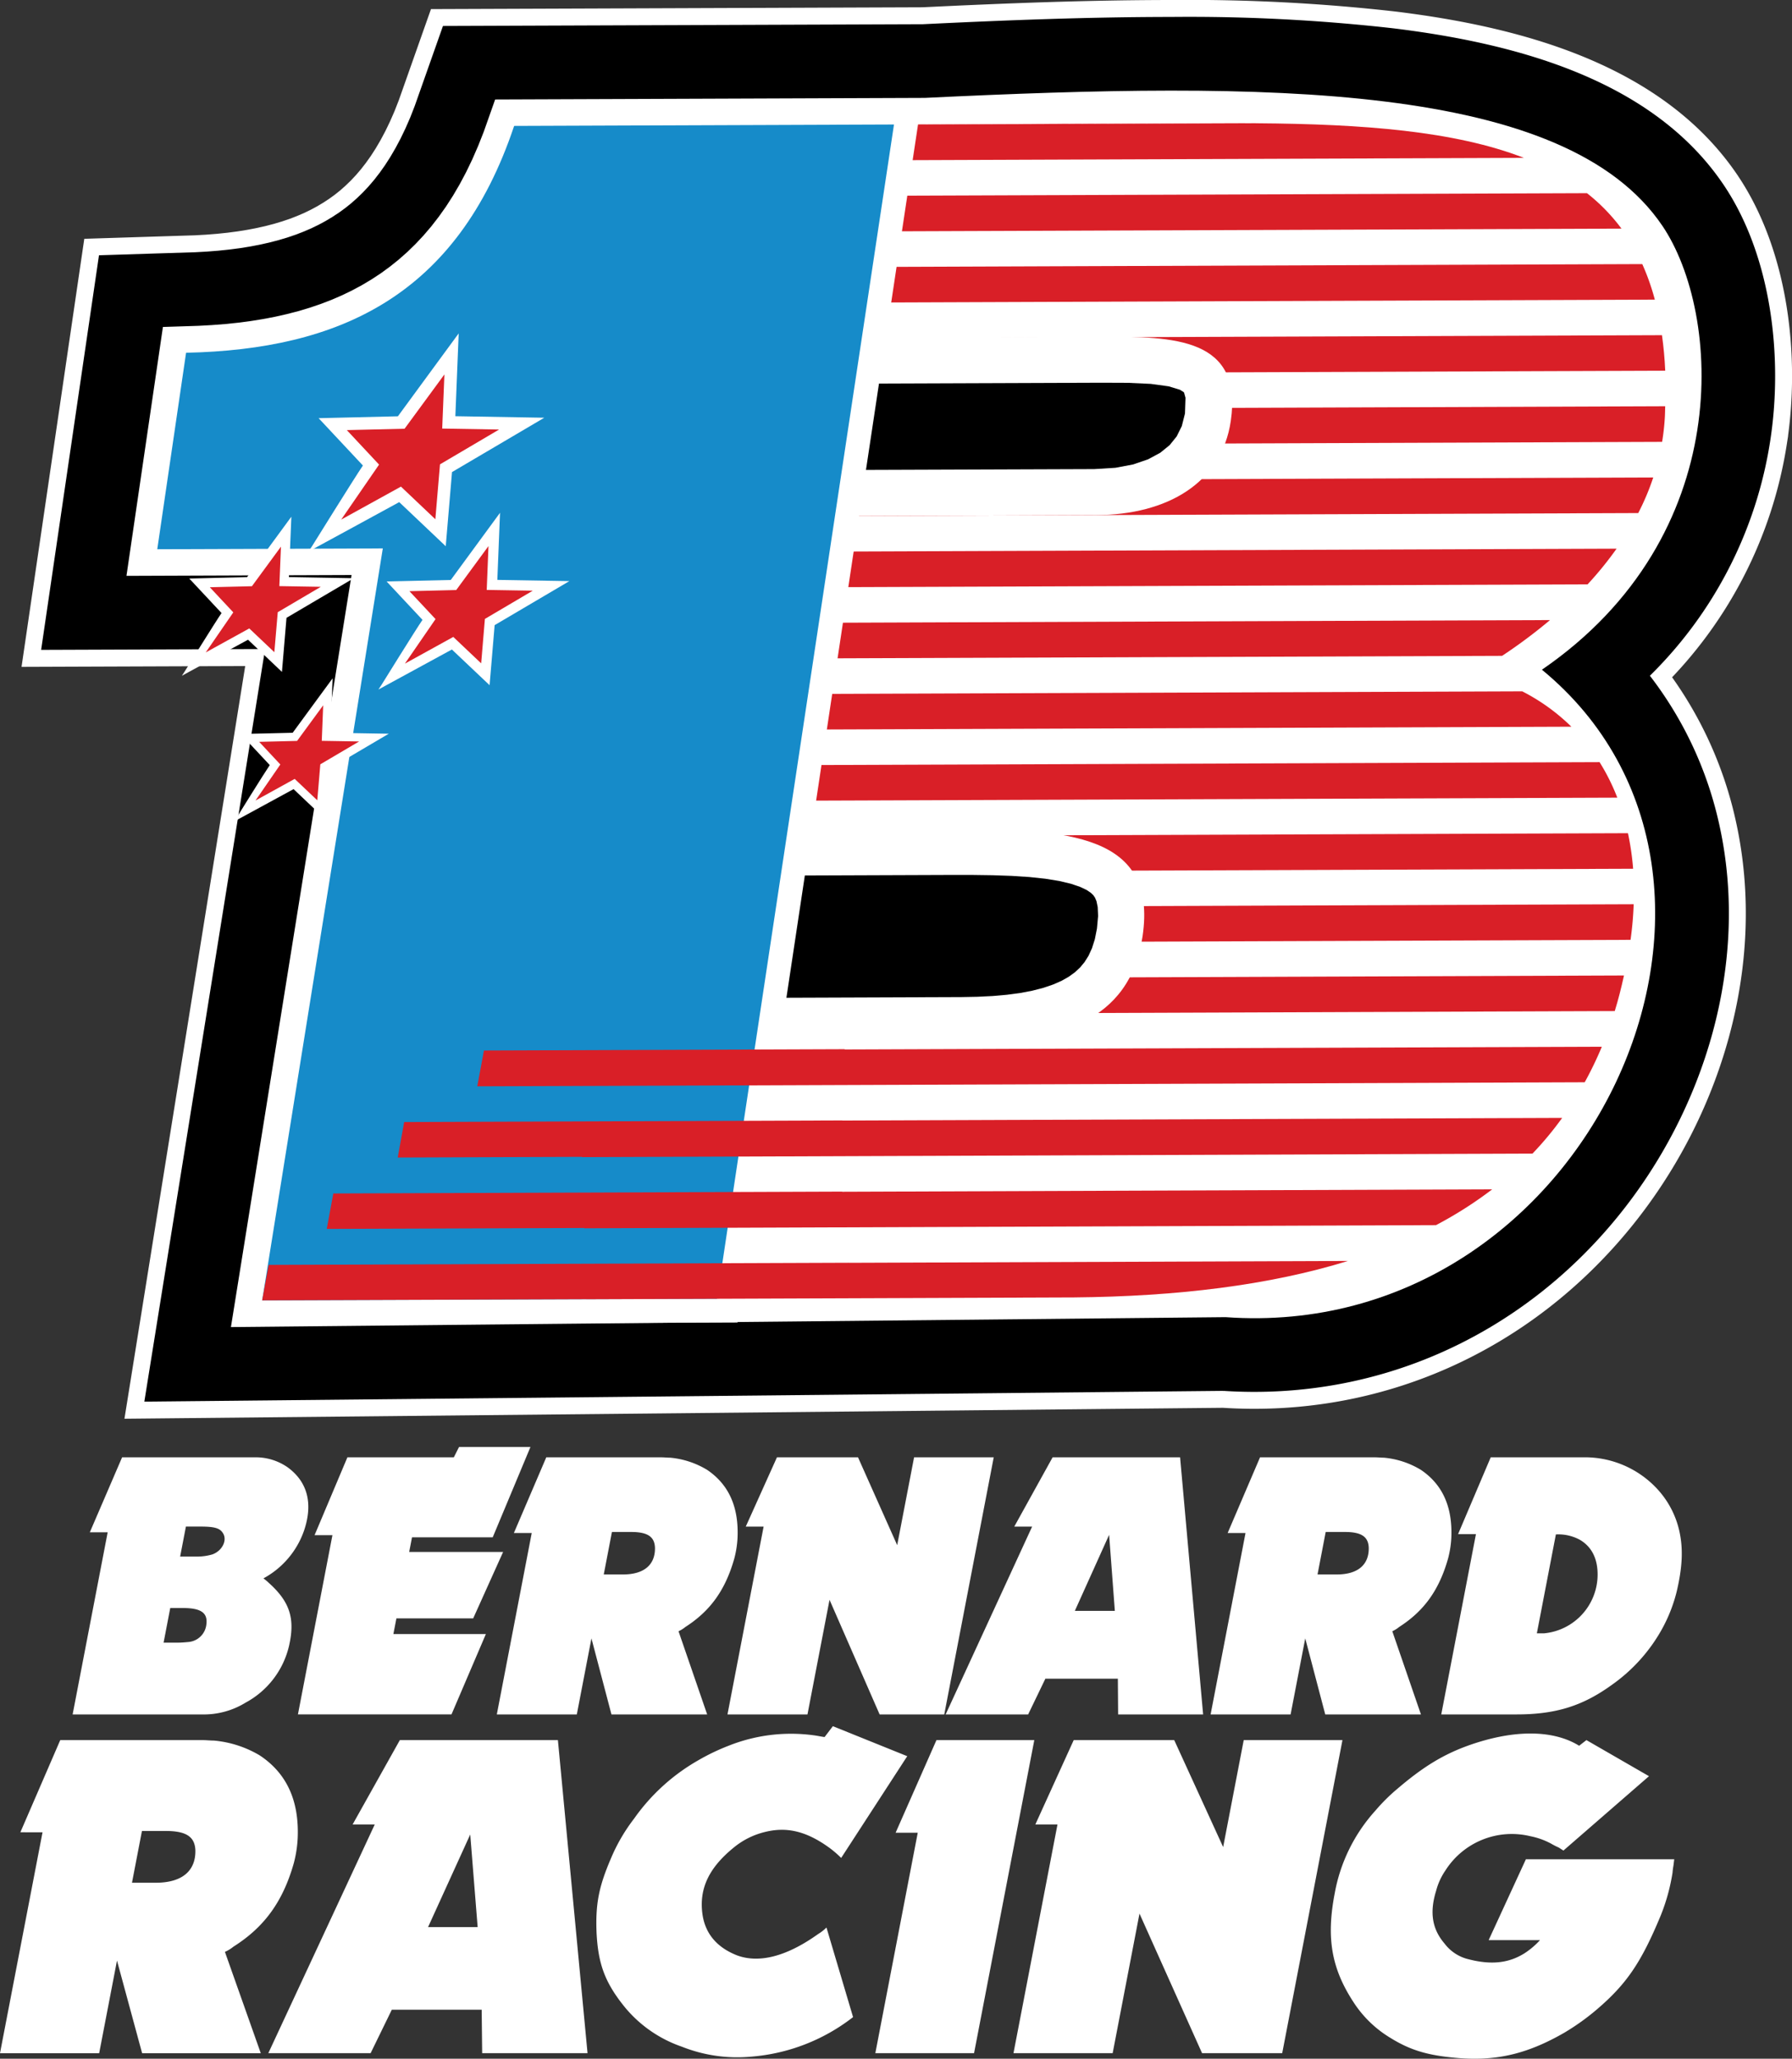
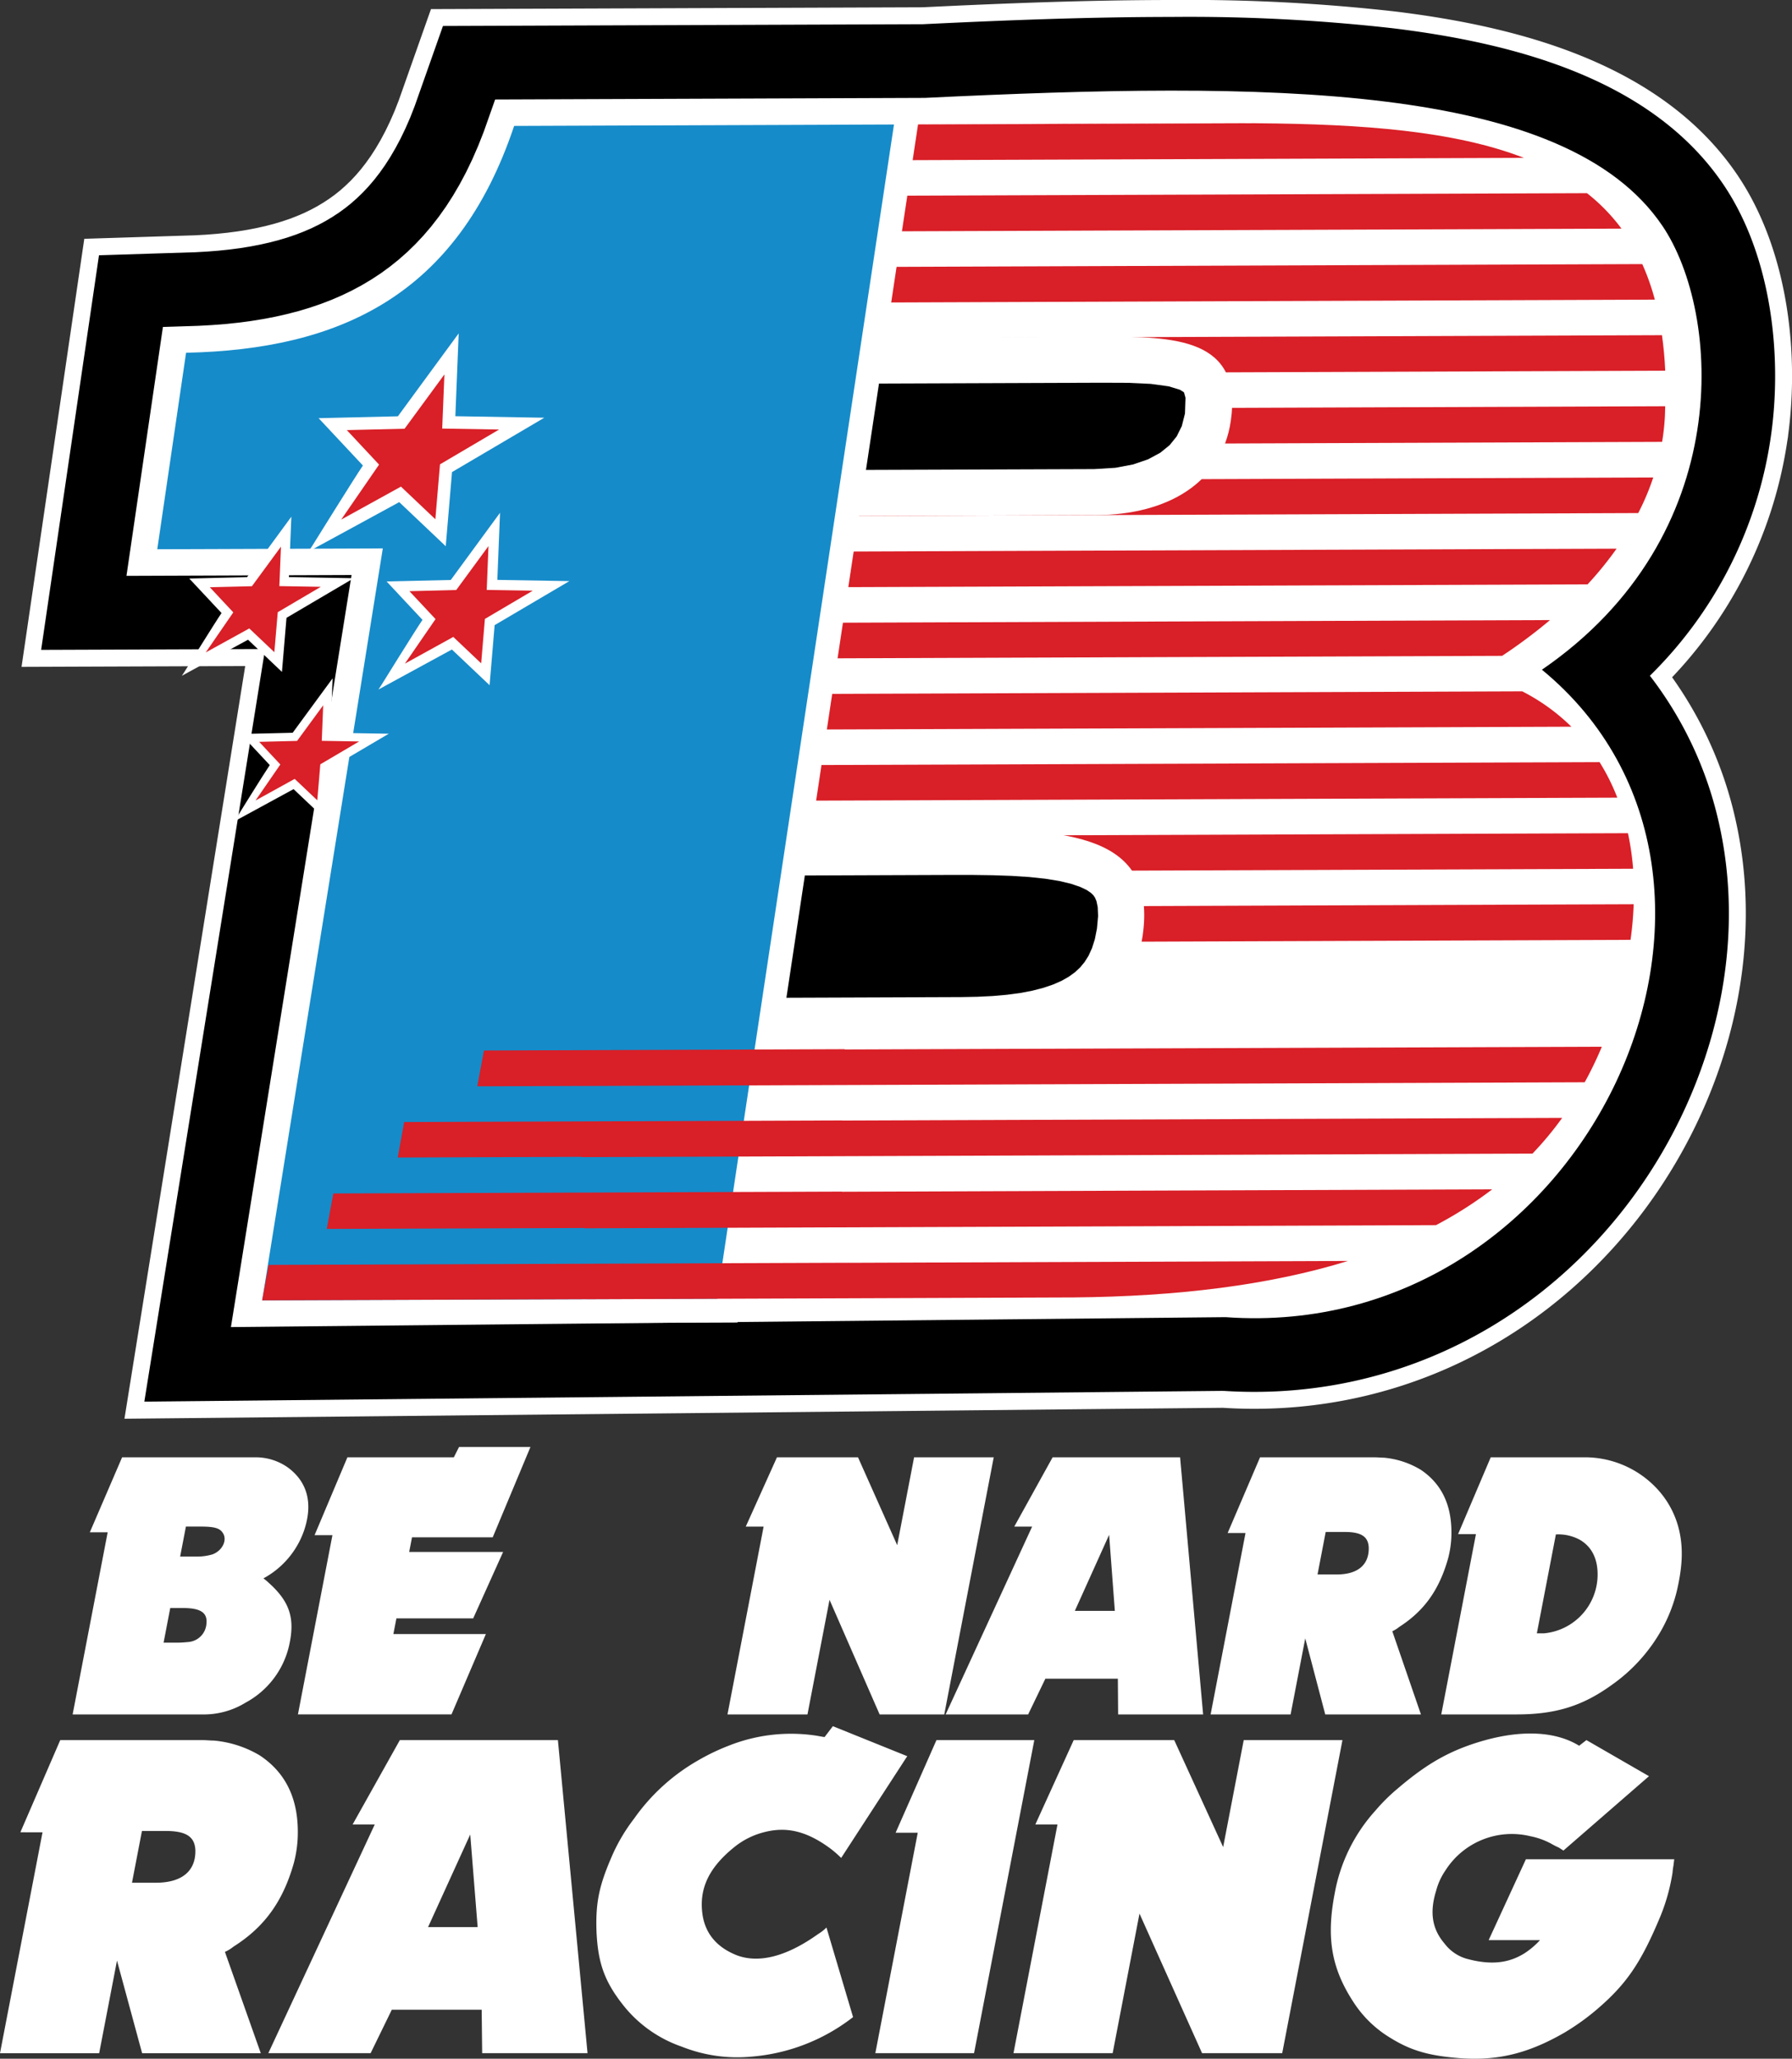
<svg xmlns="http://www.w3.org/2000/svg" id="Layer_1" data-name="Layer 1" viewBox="0 0 353.954 406.569">
  <rect x="0" y="0" width="353.954" height="406.569" fill="#333333" stroke="none" />
  <defs>
    <style>.cls-1,.cls-2,.cls-3,.cls-4,.cls-5{fill-rule:evenodd;}.cls-2{stroke:#fff;stroke-width:6.686px;}.cls-3,.cls-6{fill:#fff;}.cls-4{fill:#d91f27;}.cls-5{fill:#168bc9;}</style>
  </defs>
  <path class="cls-1" d="M1037.447,624.146l-213.128,2.122,23.847-148.621-44.231.163,11.425-77.928,19.017-.6,2.31-.127,2.241-.177,2.169-.225,2.1-.273,2.02-.326,1.943-.371,1.867-.419,1.8-.469,1.719-.512,1.643-.557,1.57-.606,1.52-.652,1.443-.7,1.379-.741,1.338-.8,1.295-.848,1.24-.9,1.2-.96,1.174-1.042,1.151-1.113,1.118-1.193,1.1-1.286,1.081-1.394,1.063-1.5,1.036-1.61,1.015-1.738,1-1.872.97-2.015.943-2.154.9-2.3,5.578-15.8,94.825-.35c16.265-.787,32.567-1.427,48.853-1.437a358.561,358.561,0,0,1,44.2,2.267c23.646,2.924,50.929,9.923,65.069,30.881,9.513,14.1,11.779,34.242,9.187,50.714a82.663,82.663,0,0,1-23.744,46.241,74.2,74.2,0,0,1,13.79,29.783c5.86,27.059-2.915,55.931-20.2,77.115-19.191,23.519-47.453,36.3-77.818,34.332" transform="translate(-795.809 -349.47)" />
  <path class="cls-2" d="M1037.447,624.146l-213.128,2.122,23.847-148.621-44.231.163,11.425-77.928,19.017-.6,2.31-.127,2.241-.177,2.169-.225,2.1-.273,2.02-.326,1.943-.371,1.867-.419,1.8-.469,1.719-.512,1.643-.557,1.57-.606,1.52-.652,1.443-.7,1.379-.741,1.338-.8,1.295-.848,1.24-.9,1.2-.96,1.174-1.042,1.151-1.113,1.118-1.193,1.1-1.286,1.081-1.394,1.063-1.5,1.036-1.61,1.015-1.738,1-1.872.97-2.015.943-2.154.9-2.3,5.578-15.8,94.825-.35c16.265-.787,32.567-1.427,48.853-1.437a358.561,358.561,0,0,1,44.2,2.267c23.646,2.924,50.929,9.923,65.069,30.881,9.513,14.1,11.779,34.242,9.187,50.714a82.663,82.663,0,0,1-23.744,46.241,74.2,74.2,0,0,1,13.79,29.783c5.86,27.059-2.915,55.931-20.2,77.115-19.191,23.519-47.453,36.3-77.818,34.332" transform="translate(-795.809 -349.47)" />
  <path class="cls-1" d="M1037.447,624.146l-213.128,2.122,23.847-148.621-44.231.163,11.425-77.928,19.017-.6,2.31-.127,2.241-.177,2.169-.225,2.1-.273,2.02-.326,1.943-.371,1.867-.419,1.8-.469,1.719-.512,1.643-.557,1.57-.606,1.52-.652,1.443-.7,1.379-.741,1.338-.8,1.295-.848,1.24-.9,1.2-.96,1.174-1.042,1.151-1.113,1.118-1.193,1.1-1.286,1.081-1.394,1.063-1.5,1.036-1.61,1.015-1.738,1-1.872.97-2.015.943-2.154.9-2.3,5.578-15.8,94.825-.35c16.265-.787,32.567-1.427,48.853-1.437a358.561,358.561,0,0,1,44.2,2.267c23.646,2.924,50.929,9.923,65.069,30.881,9.513,14.1,11.779,34.242,9.187,50.714a82.663,82.663,0,0,1-23.744,46.241,74.2,74.2,0,0,1,13.79,29.783c5.86,27.059-2.915,55.931-20.2,77.115-19.191,23.519-47.453,36.3-77.818,34.332" transform="translate(-795.809 -349.47)" />
  <path class="cls-3" d="M1037.868,609.589l-196.446,1.959,23.828-148.52-44.461.165,7.2-49.152,7.009-.224,2.648-.147,2.6-.2,2.546-.265,2.5-.326,2.443-.394,2.389-.455,2.334-.526,2.285-.592,2.225-.666,2.168-.737,2.117-.812,2.062-.889,2.006-.967,1.951-1.048,1.9-1.13,1.846-1.215,1.792-1.305,1.74-1.394,1.69-1.494,1.636-1.59,1.585-1.689,1.537-1.8,1.483-1.91,1.436-2.022,1.378-2.144,1.325-2.264,1.27-2.389,1.214-2.521,1.155-2.651,1.1-2.783,2.251-6.374,84.892-.315c67.387-3.26,126.419-3.247,145.684,25.3,11.557,17.125,14.711,61.176-23.816,87.625,50.485,41.54,9.386,133-62.493,127.861" transform="translate(-795.809 -349.47)" />
  <path class="cls-4" d="M1039.716,373.8l-110.556.408-.007.033,114.911-.425q-2.154-.022-4.348-.016" transform="translate(-795.809 -349.47)" />
  <path class="cls-3" d="M1096.809,380.645l-168.686.625-1.031,7.021,182.175-.671a47.314,47.314,0,0,0-12.458-6.975" transform="translate(-795.809 -349.47)" />
  <path class="cls-3" d="M1116.081,394.617l-190.019.7-1.029,7.029,195.155-.724a39.23,39.23,0,0,0-4.107-7.007" transform="translate(-795.809 -349.47)" />
  <path class="cls-3" d="M1122.666,408.641,924,409.376l-1,7.849,201.109-.744a71.7,71.7,0,0,0-1.439-7.84" transform="translate(-795.809 -349.47)" />
  <path class="cls-3" d="M1124.719,422.678l-202.777.751-1.034,7.024,203.811-.753c.075-2.432.1-4.8,0-7.022" transform="translate(-795.809 -349.47)" />
  <path class="cls-3" d="M1124.105,436.732l-204.227.754-1.03,7.029,203.508-.754a45.629,45.629,0,0,0,1.749-7.029" transform="translate(-795.809 -349.47)" />
  <path class="cls-3" d="M1119.391,450.793l-201.574.746-1.027,7.023,198.324-.735a56.642,56.642,0,0,0,4.277-7.034" transform="translate(-795.809 -349.47)" />
  <path class="cls-3" d="M1109.385,464.876l-193.627.716-1.031,7.029,187.24-.694a84.456,84.456,0,0,0,7.418-7.051" transform="translate(-795.809 -349.47)" />
  <path class="cls-3" d="M1087.057,482.374c1.776-1.026,3.605-2.169,5.446-3.383l-178.8.659-1.032,7.024L1096.479,486a45.908,45.908,0,0,0-9.422-3.621" transform="translate(-795.809 -349.47)" />
  <path class="cls-3" d="M1106.182,492.978l-194.549.72-1.028,7.029,201.153-.743a38.712,38.712,0,0,0-5.576-7.006" transform="translate(-795.809 -349.47)" />
  <path class="cls-3" d="M1117.36,514.013a46.03,46.03,0,0,0-2.1-7.019l-205.682.76-.746,5.124.056,1.9Z" transform="translate(-795.809 -349.47)" />
  <path class="cls-3" d="M909.3,528.822l209.186-.777a63.176,63.176,0,0,0-.108-7.01l-209.289.772Z" transform="translate(-795.809 -349.47)" />
  <path class="cls-3" d="M909.722,542.878l206.855-.766c.489-2.235.927-4.491,1.28-6.851.006-.07.006-.127.016-.186l-208.36.771Z" transform="translate(-795.809 -349.47)" />
  <path class="cls-3" d="M910.144,556.923l202.061-.743c.937-2.266,1.8-4.6,2.55-7.042l-204.821.759Z" transform="translate(-795.809 -349.47)" />
  <path class="cls-3" d="M910.562,570.957l193.8-.719a66.969,66.969,0,0,0,4.45-7.037l-198.464.734Z" transform="translate(-795.809 -349.47)" />
  <path class="cls-3" d="M910.982,585.01l179.565-.662a69.323,69.323,0,0,0,7.96-7.06l-187.736.695Z" transform="translate(-795.809 -349.47)" />
  <path class="cls-3" d="M911.4,599.05l150.653-.558a102.161,102.161,0,0,0,17.391-7.075l-168.253.624Z" transform="translate(-795.809 -349.47)" />
  <path class="cls-4" d="M1109.267,387.62l-182.175.671-1.03,7.028,190.019-.7a36.968,36.968,0,0,0-6.814-7" transform="translate(-795.809 -349.47)" />
  <path class="cls-4" d="M1120.188,401.624l-195.155.724L924,409.376l198.668-.735a45.886,45.886,0,0,0-2.478-7.017" transform="translate(-795.809 -349.47)" />
  <path class="cls-4" d="M1124.076,415.664l-201.1.742-1.03,7.023,202.777-.751c-.108-2.469-.333-4.788-.643-7.014" transform="translate(-795.809 -349.47)" />
  <path class="cls-4" d="M1124.651,431.816c.039-.725.042-1.409.068-2.116l-203.811.753-1.03,7.033,204.227-.754a45.673,45.673,0,0,0,.546-4.916" transform="translate(-795.809 -349.47)" />
  <path class="cls-4" d="M1122.356,443.761l-203.508.754-1.031,7.024,201.574-.746a48.3,48.3,0,0,0,2.965-7.032" transform="translate(-795.809 -349.47)" />
  <path class="cls-4" d="M1115.114,457.827l-198.324.735-1.032,7.03,193.627-.716a69.422,69.422,0,0,0,5.729-7.049" transform="translate(-795.809 -349.47)" />
  <path class="cls-4" d="M1101.967,471.927l-187.24.694L913.7,479.65l178.8-.659a102.667,102.667,0,0,0,9.464-7.064" transform="translate(-795.809 -349.47)" />
  <path class="cls-4" d="M1096.479,486l-183.813.679-1.033,7.024,194.549-.72a39.426,39.426,0,0,0-9.7-6.983" transform="translate(-795.809 -349.47)" />
  <path class="cls-4" d="M1111.758,499.984l-201.153.743-1.032,7.027,205.682-.76a40.938,40.938,0,0,0-3.5-7.01" transform="translate(-795.809 -349.47)" />
  <path class="cls-4" d="M909.093,521.807l209.289-.772a53.71,53.71,0,0,0-1.022-7.022l-208.477.77Z" transform="translate(-795.809 -349.47)" />
  <path class="cls-4" d="M909.513,535.846l208.36-.771a66.91,66.91,0,0,0,.617-7.03l-209.186.777Z" transform="translate(-795.809 -349.47)" />
-   <path class="cls-4" d="M909.934,549.9l204.821-.759c.7-2.261,1.29-4.612,1.822-7.026l-206.855.766Z" transform="translate(-795.809 -349.47)" />
  <path class="cls-4" d="M1044.064,373.813l-114.911.425-1.03,7.032,168.686-.625c-13.712-5.317-31.805-6.678-52.745-6.832" transform="translate(-795.809 -349.47)" />
  <path class="cls-3" d="M924.8,513.4l-6.2,42.309,67.362-.245c18.454-.067,33.017-3.944,35.531-21.128,2.929-20.038-14.379-21.243-38.238-21.152Z" transform="translate(-795.809 -349.47)" />
  <polygon class="cls-1" points="136.881 172.976 133.341 197.118 189.845 196.909 193.057 196.849 196.052 196.702 198.873 196.454 201.488 196.108 203.898 195.648 206.069 195.088 208.001 194.433 209.673 193.699 211.106 192.887 212.324 192.006 213.355 191.044 214.234 189.977 215.016 188.733 215.69 187.254 216.254 185.478 216.671 183.374 216.894 180.904 216.818 179.131 216.578 177.977 216.287 177.279 215.964 176.807 215.486 176.338 214.658 175.774 213.346 175.149 211.519 174.528 209.217 173.981 206.47 173.536 203.329 173.201 199.836 172.974 196.043 172.843 191.983 172.786 187.665 172.786 136.881 172.976" />
  <path class="cls-3" d="M1013.177,415.972c14.685-.056,28.145.2,25.736,16.634-1.806,12.329-12.693,18.53-26.492,18.581l-62.264.23,5.163-35.231Z" transform="translate(-795.809 -349.47)" />
  <polygon class="cls-1" points="217.57 75.582 222.768 75.603 227.299 75.811 230.841 76.296 233.035 76.964 233.783 77.421 233.884 77.561 234.158 78.562 234.054 81.665 233.43 84.143 232.418 86.185 231.031 87.904 229.173 89.414 226.773 90.707 223.812 91.722 220.316 92.382 216.112 92.641 164.899 92.826 167.4 75.766 217.57 75.582" />
  <polygon class="cls-3" points="145.665 261.174 46.266 261.539 70.094 113.024 25.62 113.191 32.673 65.089 39.355 64.878 42.011 64.736 44.614 64.532 47.177 64.264 49.686 63.938 52.141 63.544 54.542 63.082 56.898 62.552 59.191 61.958 61.432 61.289 63.616 60.546 65.75 59.726 67.825 58.83 69.845 57.859 71.811 56.806 73.724 55.664 75.582 54.439 77.389 53.127 79.138 51.723 80.839 50.218 82.488 48.62 84.086 46.916 85.634 45.104 87.129 43.179 88.567 41.144 89.953 38.992 91.288 36.715 92.568 34.312 93.786 31.78 94.948 29.112 96.046 26.31 98.224 20.174 182.04 19.867 145.665 261.174" />
  <path class="cls-5" d="M937.426,605.955l-89.833.333,23.829-148.516-44.549.165,5.689-38.8c30.137-.659,53.52-11.122,64.8-44.8l75.025-.279Z" transform="translate(-795.809 -349.47)" />
  <path class="cls-3" d="M881.564,421.912s-6,8.183-7.163,9.77l-15.659.372s7.053,7.541,8.749,9.348c-1.619,2.362-10.076,15.978-10.076,15.978l-.673,1.01s15.542-8.444,17.922-9.759c1.729,1.647,9.188,8.711,9.188,8.711s1.078-12.694,1.239-14.645c1.768-1.045,18.229-10.733,18.229-10.733l-17.569-.3c.12-2.977.658-16.356.658-16.356Z" transform="translate(-795.809 -349.47)" />
  <polygon class="cls-4" points="87.777 73.949 87.344 84.636 98.581 84.825 86.907 91.701 85.989 102.543 79.195 96.1 67.393 102.611 74.873 91.752 68.502 84.938 79.911 84.667 87.777 73.949" />
  <path class="cls-3" d="M890.654,456.086s-4.864,6.632-5.806,7.918c-1.554.041-12.675.3-12.675.3s5.71,6.108,7.086,7.577c-1.318,1.91-8.16,12.941-8.16,12.941l-.549.822s12.585-6.85,14.515-7.906l7.445,7.05s.867-10.28,1-11.862l14.763-8.695s-11.737-.2-14.231-.24c.1-2.42.532-13.252.532-13.252Z" transform="translate(-795.809 -349.47)" />
  <polygon class="cls-4" points="96.484 107.842 96.136 116.501 105.235 116.651 95.777 122.226 95.039 131 89.532 125.785 79.976 131.054 86.027 122.262 80.869 116.749 90.113 116.524 96.484 107.842" />
  <path class="cls-3" d="M849.826,456.327s-4.375,5.971-5.224,7.122c-1.4.041-11.408.274-11.408.274s5.137,5.5,6.372,6.814c-1.185,1.717-7.345,11.648-7.345,11.648l-.493.74s11.329-6.166,13.07-7.119c1.259,1.2,6.7,6.355,6.7,6.355s.783-9.259.9-10.679c1.291-.764,13.286-7.824,13.286-7.824s-10.56-.181-12.811-.222c.092-2.173.483-11.924.483-11.924Z" transform="translate(-795.809 -349.47)" />
  <polygon class="cls-4" points="55.494 107.954 55.176 115.75 63.367 115.886 54.862 120.9 54.188 128.799 49.237 124.106 40.633 128.848 46.081 120.935 41.442 115.972 49.759 115.77 55.494 107.954" />
  <path class="cls-3" d="M858.319,487.769s-3.937,5.372-4.7,6.412c-1.255.033-10.264.242-10.264.242s4.616,4.954,5.738,6.141c-1.066,1.546-6.606,10.483-6.606,10.483l-.449.662s10.194-5.546,11.756-6.4c1.139,1.078,6.03,5.714,6.03,5.714s.7-8.33.816-9.61c1.164-.684,11.958-7.045,11.958-7.045s-9.508-.168-11.524-.195c.072-1.953.428-10.739.428-10.739Z" transform="translate(-795.809 -349.47)" />
  <polygon class="cls-4" points="63.835 139.287 63.556 146.305 70.931 146.429 63.269 150.941 62.668 158.048 58.205 153.82 50.466 158.09 55.37 150.975 51.191 146.502 58.68 146.321 63.835 139.287" />
  <path class="cls-4" d="M911.614,606.047l96.341-.356c20.3-.183,38.538-2.39,54.1-7.2l-98.6.366v-.01l-114.574.421-1.294,7,64.021-.232Z" transform="translate(-795.809 -349.47)" />
  <path class="cls-4" d="M911.194,592.041l168.253-.624a78.886,78.886,0,0,0,11.1-7.069l-128.4.475v-.028l-100.5.369-1.3,7,50.845-.182Z" transform="translate(-795.809 -349.47)" />
  <path class="cls-4" d="M910.773,577.988l187.734-.7a65.439,65.439,0,0,0,5.86-7.05l-142.195.527v-.023l-86.535.317-1.27,7.006,36.4-.134Z" transform="translate(-795.809 -349.47)" />
  <path class="cls-4" d="M910.353,563.935l198.467-.734a72.841,72.841,0,0,0,3.385-7.021l-149.553.547,0-.057-71.254.262L890.078,564l20.275-.072Z" transform="translate(-795.809 -349.47)" />
  <path class="cls-6" d="M813.55,652.079l6.376-14.808h26.1a11.034,11.034,0,0,1,6.6,1.974c3.958,2.892,5.035,7.193,3.241,12.482a17.077,17.077,0,0,1-8.026,9.449,10.638,10.638,0,0,1,1.093.918c4.149,3.737,5.2,7.051,3.948,12.481a17.156,17.156,0,0,1-8.564,11.141,15.763,15.763,0,0,1-8.7,2.328H810.155l6.921-35.965Zm17.321,21.791c.776,0,1.564-.071,2.285-.141a3.888,3.888,0,0,0,3.414-3.456c.294-2.256-1-3.244-4.666-3.244h-2.468l-1.315,6.841Zm3.975-17a10.836,10.836,0,0,0,2.9-.423c1.97-.706,3.012-2.821,2.085-4.231-.6-.917-1.52-1.27-4.412-1.27H832.53l-1.14,5.924Z" transform="translate(-795.809 -349.47)" />
  <path class="cls-6" d="M857.943,652.644l6.484-15.373h21.021l1.029-2.045h14.107l-7.455,17.842H877.188l-.555,2.89h18.551l-5.91,13.116H874.109l-.6,3.1h18.27l-6.792,15.867H854.657l6.813-35.4Z" transform="translate(-795.809 -349.47)" />
-   <path class="cls-6" d="M897.308,652.221l6.4-14.95h22.713c.565,0,1.187.07,1.75.07a17.047,17.047,0,0,1,7.3,2.4c4.183,2.821,6.3,7.193,6.014,13.468a20.005,20.005,0,0,1-.632,4.021c-1.787,6.346-4.831,10.436-9.661,13.539a6.056,6.056,0,0,1-1.361.846l5.656,16.431H916.583l-3.952-15.02-2.89,15.02h-15.8l6.894-35.823Zm21.562,8.18c4.232,0,6.376-1.974,6.308-5.288-.086-2.116-1.378-3.1-4.693-3.1h-3.809l-1.615,8.392Z" transform="translate(-795.809 -349.47)" />
  <path class="cls-6" d="M943.112,650.951l6.159-13.68h16.013l7.736,17.347,3.338-17.347h15.731l-9.77,50.773H969.551l-9.893-22.636L955.3,688.044H939.5l7.138-37.093Z" transform="translate(-795.809 -349.47)" />
  <path class="cls-6" d="M982.591,688.044l17.084-37.093h-3.526l7.57-13.68H1028.9l4.549,50.773h-16.789l-.052-7.052h-14.32l-3.4,7.052Zm33.42-20.45-1.128-15.021-6.772,15.021Z" transform="translate(-795.809 -349.47)" />
  <path class="cls-6" d="M1038.291,652.221l6.4-14.95h22.713c.565,0,1.187.07,1.751.07a17.047,17.047,0,0,1,7.3,2.4c4.183,2.821,6.3,7.193,6.015,13.468a19.937,19.937,0,0,1-.633,4.021c-1.785,6.346-4.829,10.436-9.661,13.539a6.034,6.034,0,0,1-1.361.846l5.655,16.431h-18.9l-3.951-15.02-2.891,15.02h-15.8l6.893-35.823Zm21.562,8.18c4.232,0,6.376-1.974,6.308-5.288-.086-2.116-1.377-3.1-4.693-3.1h-3.809l-1.615,8.392Z" transform="translate(-795.809 -349.47)" />
  <path class="cls-6" d="M1083.811,652.432l6.443-15.161h18.059a19.488,19.488,0,0,1,14.989,6.417,18,18,0,0,1,4.356,8.885c.588,3.173.418,6.629-.689,11.284a30.526,30.526,0,0,1-3.005,7.544,33.109,33.109,0,0,1-9.764,10.79c-5.738,4.161-11.073,5.853-18.832,5.853h-14.884l6.853-35.612Zm16.966,19.6a11.673,11.673,0,0,0,10.589-11.777c-.039-3.1-1.226-5.358-3.508-6.7a8.956,8.956,0,0,0-4.734-1.057l-3.758,19.533Z" transform="translate(-795.809 -349.47)" />
  <path class="cls-6" d="M799.832,711.319l7.876-18.2h28.158c.7,0,1.47.086,2.17.086a21.427,21.427,0,0,1,9.058,2.92c5.2,3.435,7.846,8.759,7.513,16.4a23.913,23.913,0,0,1-.767,4.894c-2.188,7.73-5.944,12.71-11.92,16.488a7.423,7.423,0,0,1-1.684,1.032l7.082,20.008H823.88l-4.962-18.291-3.52,18.291H795.809l8.4-43.625Zm26.766,9.962c5.248,0,7.9-2.4,7.8-6.44-.116-2.577-1.72-3.779-5.831-3.779h-4.722l-1.967,10.219Z" transform="translate(-795.809 -349.47)" />
  <path class="cls-6" d="M848.807,754.944l21.023-45.17h-4.373l9.329-16.66h31.22l5.853,61.83H891.045l-.095-8.587H873.2l-4.188,8.587Zm41.346-24.9-1.464-18.291-8.33,18.291Z" transform="translate(-795.809 -349.47)" />
  <path class="cls-6" d="M958.679,692.513l1.637-2.147,14.69,5.926-13.05,20.094a20.679,20.679,0,0,0-2.173-1.889c-4.9-3.607-8.881-4.294-13.119-3.178a15.345,15.345,0,0,0-5.912,3.006c-4.871,3.951-6.888,8.073-6.2,13.139.514,3.692,2.68,6.527,6.826,8.158,4.163,1.546,9.537.43,16.026-4.207a8.646,8.646,0,0,0,1.647-1.289l5.255,17.691a37.528,37.528,0,0,1-20.132,7.814,29.635,29.635,0,0,1-13.7-1.975,25.252,25.252,0,0,1-11.051-7.557c-4.185-5.067-5.47-8.845-5.782-14.943-.221-5.667.423-9.016,2.808-14.6a35.032,35.032,0,0,1,4.581-7.9,39.241,39.241,0,0,1,12.622-11.508,42.466,42.466,0,0,1,6.071-2.92,33.291,33.291,0,0,1,16.837-2.06C957.242,692.255,958,692.427,958.679,692.513Z" transform="translate(-795.809 -349.47)" />
  <path class="cls-6" d="M972.711,711.405l8.067-18.291h19.327l-11.9,61.83h-19.5l8.378-43.539Z" transform="translate(-795.809 -349.47)" />
  <path class="cls-6" d="M1000.31,709.774l7.579-16.66h19.851l9.665,21.125,4.065-21.125h19.5l-11.9,61.83h-15.83l-12.359-27.566-5.3,27.566H995.991l8.692-45.17Z" transform="translate(-795.809 -349.47)" />
  <path class="cls-6" d="M1107.719,694.23l1.439-1.116,12.358,7.128-16.9,14.685-.934-.6a13.448,13.448,0,0,1-1.513-.773,14.6,14.6,0,0,0-4.091-1.459,15.531,15.531,0,0,0-16.784,6.784,12.712,12.712,0,0,0-1.811,3.95c-1.365,4.379-.769,7.643,1.658,10.476a8.369,8.369,0,0,0,4.74,3.092c4.666,1.2,8.087.687,11.075-1.2a15.865,15.865,0,0,0,3.031-2.576h-10.143l7.358-15.973h29.3l-.146,1.2a13.974,13.974,0,0,0-.193,1.461,38.489,38.489,0,0,1-2.318,8.415c-3.917,9.446-6.843,13.74-13.1,18.978a46.411,46.411,0,0,1-5.97,4.208c-7.473,4.294-13.789,5.753-22.019,4.895-5.233-.515-8.535-1.545-12.285-3.864a22.474,22.474,0,0,1-7.3-7.042c-4.324-6.612-5.441-12.623-3.739-21.469a33.078,33.078,0,0,1,8.054-16.4,36.319,36.319,0,0,1,4.429-4.38c5.126-4.38,9.071-6.7,13.775-8.416C1095.262,690.8,1102.875,691.225,1107.719,694.23Z" transform="translate(-795.809 -349.47)" />
</svg>